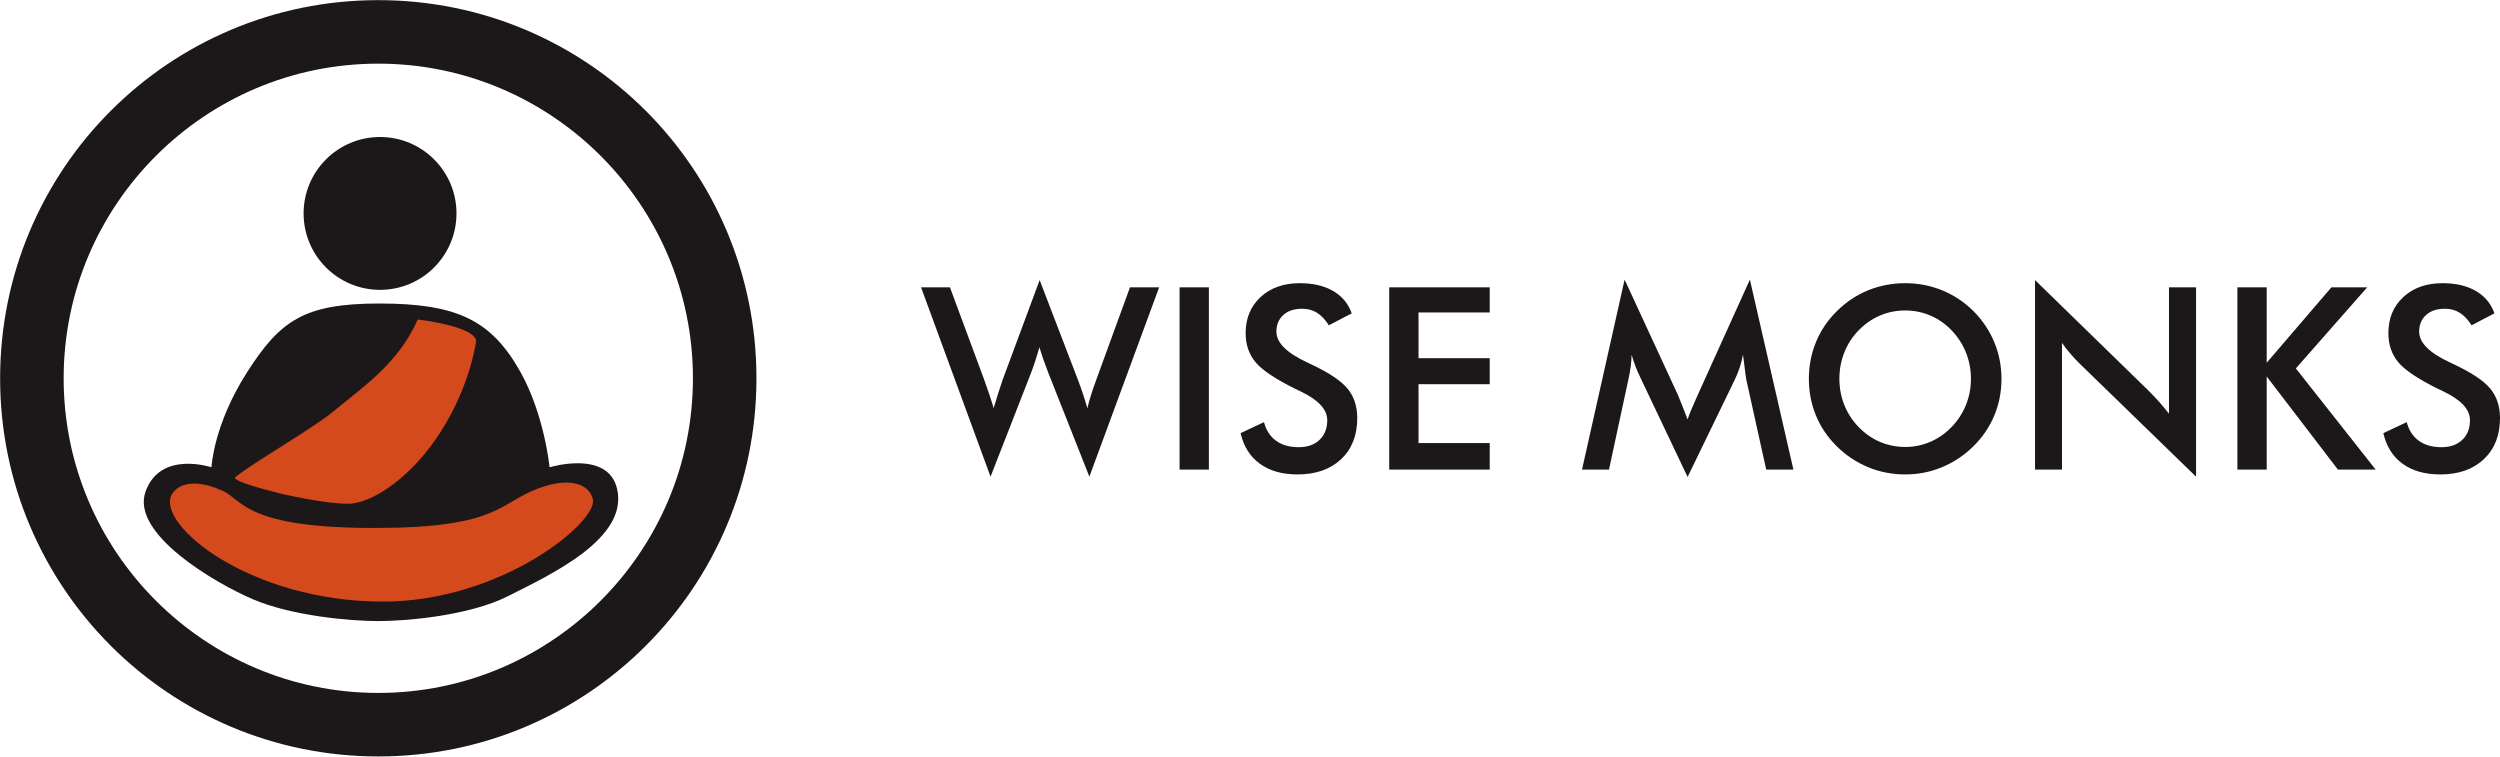
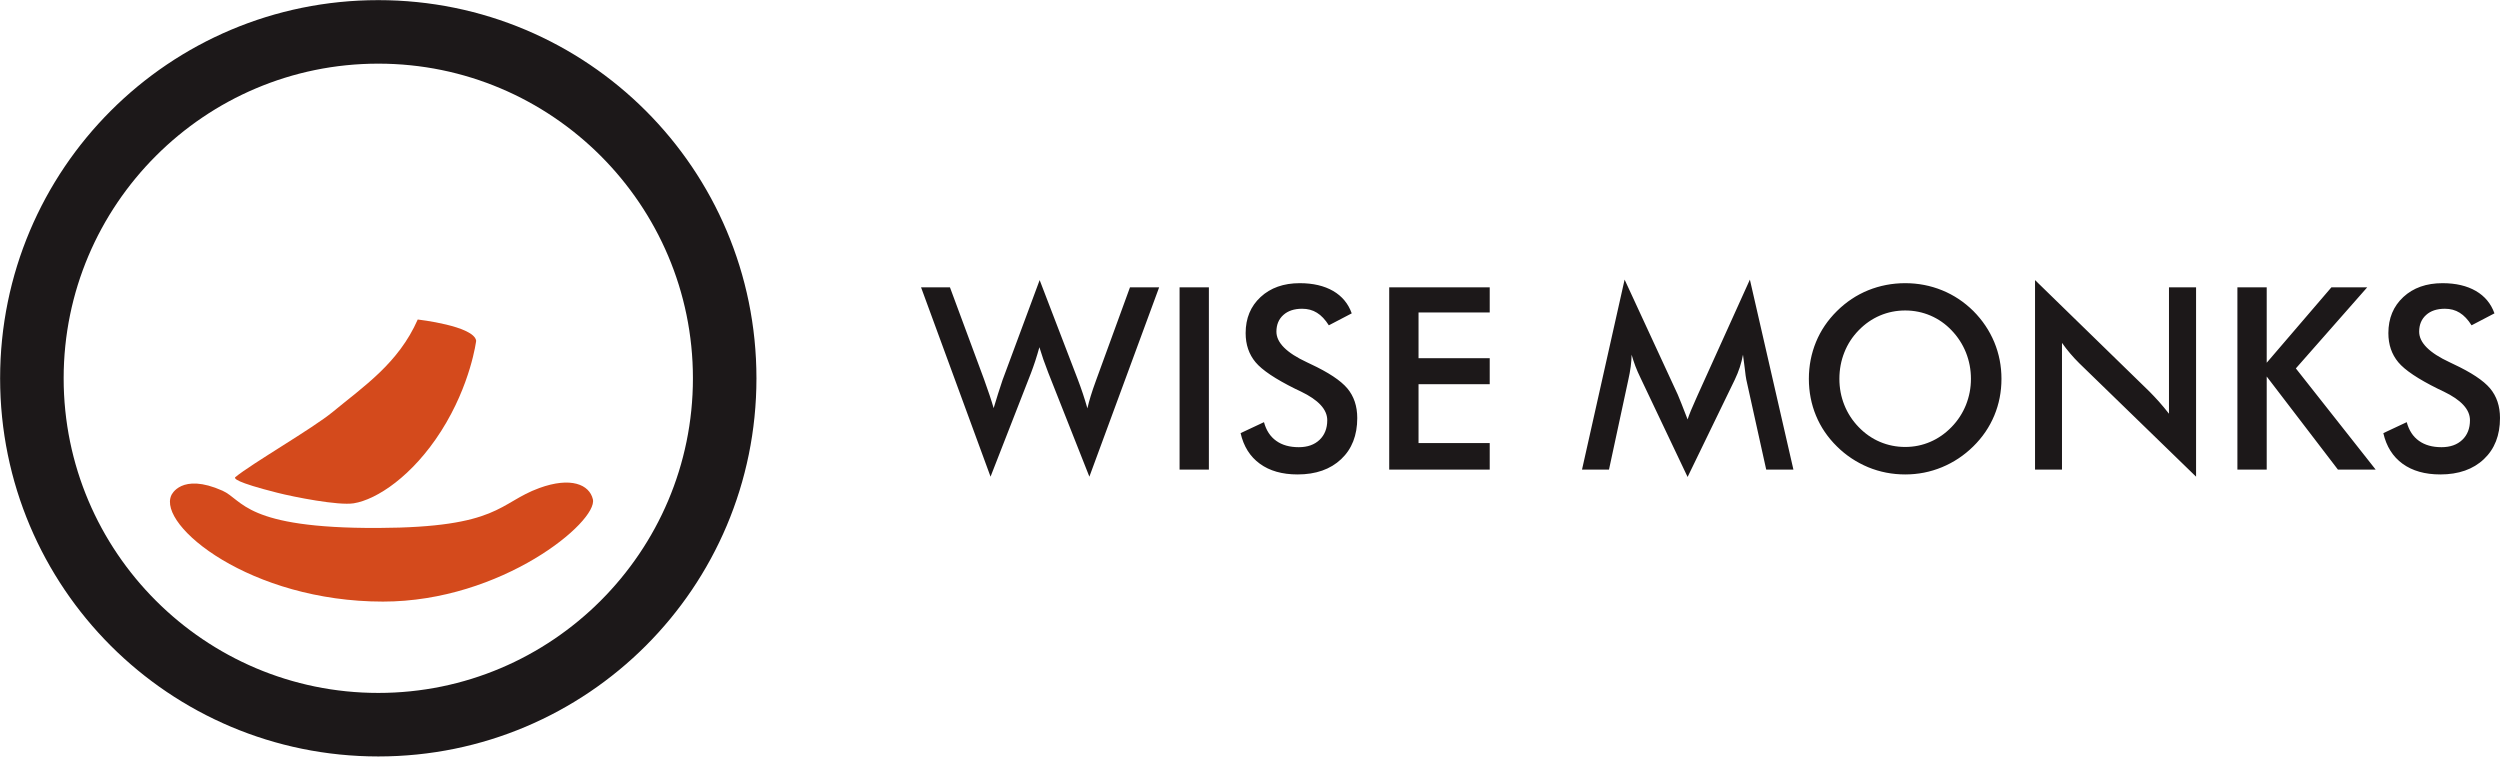
<svg xmlns="http://www.w3.org/2000/svg" width="152" height="46" viewBox="0 0 152 46" fill="none">
-   <path d="M27.754 12.977C27.754 15.543 25.672 17.623 23.107 17.623C20.54 17.623 18.459 15.543 18.459 12.977C18.459 10.409 20.54 8.33 23.107 8.33C25.672 8.33 27.754 10.409 27.754 12.977ZM23.062 18.453C18.47 18.453 17.032 19.505 15.039 22.605C12.976 25.814 12.857 28.411 12.857 28.411C12.857 28.411 9.728 27.36 8.843 29.908C7.957 32.451 13.048 35.439 15.371 36.433C17.694 37.432 21.235 37.762 23.006 37.762C24.776 37.762 28.56 37.419 30.871 36.253C33.508 34.926 38.224 32.74 37.519 29.719C36.961 27.326 33.415 28.411 33.415 28.411C33.415 28.411 33.103 25.214 31.637 22.605C29.865 19.45 27.768 18.453 23.062 18.453Z" fill="#1C1819" />
  <path d="M42.13 23.003H42.123V22.997H42.13C42.13 17.723 39.985 12.943 36.523 9.478C33.057 6.012 28.276 3.87 23.002 3.87V3.878H22.997V3.87C17.723 3.87 12.943 6.012 9.479 9.478C6.014 12.943 3.87 17.723 3.87 23H3.878V23.003H3.87C3.871 28.278 6.014 33.057 9.477 36.52C12.943 39.986 17.724 42.13 22.999 42.13V42.122H23.004V42.13C28.277 42.13 33.057 39.986 36.521 36.522C39.985 33.057 42.13 28.278 42.13 23.003ZM46 23V23.003H45.992C45.992 29.358 43.421 35.108 39.262 39.264C35.106 43.419 29.357 45.992 23.004 45.992V46H22.999V45.992C16.644 45.992 10.894 43.419 6.736 39.264C2.58 35.106 0.007 29.358 0.007 23.003H0V23H0.007C0.007 16.641 2.58 10.892 6.736 6.736C10.894 2.577 16.642 0.008 22.997 0.008V0H23.002V0.008C29.357 0.008 35.106 2.58 39.264 6.736C43.421 10.892 45.991 16.641 45.992 22.997H46V23Z" fill="#1C1819" />
  <path d="M25.398 19.426C24.228 22.088 22.102 23.497 20.227 25.048C19.041 26.03 15.299 28.191 14.314 29.005C14.216 29.088 14.302 29.312 16.863 29.96C17.877 30.218 20.572 30.75 21.505 30.601C22.906 30.377 25.082 28.942 26.82 26.212C28.629 23.369 28.951 20.719 28.951 20.719C28.822 19.814 25.398 19.426 25.398 19.426Z" fill="#D44A1C" />
  <path d="M10.419 30.109C9.555 31.954 15.237 36.577 23.284 36.577C30.514 36.577 36.365 31.711 36.047 30.357C35.836 29.46 34.71 28.973 32.787 29.674C30.317 30.573 30.377 32.071 22.981 32.1C14.874 32.133 14.78 30.393 13.525 29.833C11.009 28.714 10.419 30.109 10.419 30.109Z" fill="#D44A1C" />
  <path d="M144.907 26.334L146.329 25.667C146.464 26.167 146.709 26.544 147.069 26.801C147.43 27.062 147.886 27.189 148.445 27.189C148.974 27.189 149.396 27.04 149.707 26.743C150.019 26.447 150.174 26.048 150.174 25.549C150.174 24.895 149.642 24.319 148.574 23.805C148.424 23.73 148.311 23.677 148.228 23.64C147.02 23.041 146.216 22.505 145.816 22.024C145.415 21.542 145.213 20.954 145.213 20.254C145.213 19.35 145.518 18.619 146.123 18.059C146.727 17.499 147.524 17.217 148.504 17.217C149.314 17.217 149.99 17.377 150.533 17.691C151.078 18.007 151.453 18.462 151.663 19.052L150.271 19.779C150.051 19.431 149.812 19.176 149.549 19.015C149.288 18.851 148.987 18.772 148.648 18.772C148.17 18.772 147.789 18.896 147.509 19.149C147.226 19.402 147.085 19.742 147.085 20.165C147.085 20.832 147.703 21.453 148.941 22.027C149.035 22.07 149.11 22.108 149.163 22.134C150.246 22.64 150.989 23.132 151.395 23.611C151.799 24.094 152 24.695 152 25.418C152 26.468 151.672 27.302 151.019 27.917C150.366 28.535 149.483 28.846 148.372 28.846C147.437 28.846 146.674 28.629 146.078 28.197C145.481 27.762 145.09 27.141 144.907 26.334ZM136.034 28.553V17.469H137.816V22.055L141.75 17.469H143.927L139.588 22.399L144.442 28.553H142.147L137.816 22.892V28.553H136.034ZM123.73 28.553V17.029L130.685 23.805C130.874 23.997 131.067 24.2 131.262 24.417C131.456 24.634 131.66 24.881 131.874 25.154V17.469H133.521V28.982L126.422 22.088C126.235 21.903 126.05 21.705 125.874 21.498C125.696 21.288 125.526 21.073 125.369 20.847V28.553H123.73ZM121.689 23.033C121.689 23.823 121.544 24.566 121.252 25.266C120.959 25.969 120.533 26.593 119.972 27.144C119.412 27.695 118.775 28.115 118.068 28.408C117.359 28.701 116.617 28.846 115.837 28.846C115.051 28.846 114.298 28.701 113.582 28.406C112.868 28.106 112.235 27.689 111.686 27.144C111.125 26.593 110.703 25.972 110.413 25.272C110.126 24.579 109.979 23.831 109.979 23.033C109.979 22.238 110.126 21.493 110.413 20.792C110.703 20.089 111.125 19.466 111.686 18.912C112.245 18.358 112.877 17.938 113.584 17.649C114.295 17.363 115.045 17.217 115.837 17.217C116.627 17.217 117.374 17.363 118.08 17.649C118.788 17.938 119.417 18.355 119.976 18.906C120.536 19.468 120.959 20.101 121.252 20.802C121.544 21.508 121.689 22.25 121.689 23.033ZM119.833 23.033C119.833 22.473 119.731 21.94 119.53 21.434C119.327 20.93 119.037 20.481 118.658 20.086C118.288 19.697 117.862 19.399 117.377 19.189C116.89 18.981 116.376 18.877 115.837 18.877C115.302 18.877 114.789 18.978 114.301 19.185C113.815 19.393 113.384 19.694 113.004 20.086C112.625 20.476 112.334 20.921 112.135 21.429C111.935 21.93 111.835 22.467 111.835 23.033C111.835 23.593 111.935 24.125 112.135 24.623C112.334 25.122 112.625 25.571 113.004 25.963C113.381 26.355 113.812 26.659 114.298 26.865C114.781 27.071 115.296 27.175 115.837 27.175C116.372 27.175 116.88 27.071 117.36 26.865C117.842 26.659 118.274 26.355 118.655 25.963C119.037 25.571 119.327 25.122 119.53 24.621C119.731 24.115 119.833 23.587 119.833 23.033ZM106.175 23.08C106.155 22.996 106.121 22.758 106.078 22.366C106.037 22.044 106.002 21.778 105.974 21.566C105.927 21.818 105.864 22.07 105.782 22.323C105.7 22.575 105.596 22.831 105.471 23.094L102.606 29L99.742 22.972C99.621 22.725 99.516 22.485 99.429 22.256C99.343 22.024 99.266 21.791 99.202 21.566C99.197 21.797 99.18 22.041 99.147 22.296C99.112 22.548 99.065 22.816 99.001 23.094L97.826 28.553H96.186L98.776 17L102.009 23.994C102.056 24.107 102.134 24.292 102.235 24.548C102.338 24.806 102.459 25.122 102.606 25.501C102.711 25.183 102.877 24.779 103.099 24.292C103.16 24.158 103.204 24.06 103.234 23.988L106.393 17L109.04 28.553H107.386L106.175 23.08ZM84.464 28.553V17.469H90.575V18.999H86.247V21.778H90.575V23.358H86.247V26.94H90.575V28.553H84.464ZM75.428 26.334L76.85 25.667C76.985 26.167 77.231 26.544 77.591 26.801C77.951 27.062 78.409 27.189 78.966 27.189C79.496 27.189 79.917 27.04 80.229 26.743C80.539 26.447 80.697 26.048 80.697 25.549C80.697 24.895 80.162 24.319 79.096 23.805C78.945 23.73 78.831 23.677 78.749 23.64C77.543 23.041 76.739 22.505 76.338 22.024C75.936 21.542 75.735 20.954 75.735 20.254C75.735 19.35 76.039 18.619 76.644 18.059C77.25 17.499 78.045 17.217 79.025 17.217C79.835 17.217 80.512 17.377 81.056 17.691C81.599 18.007 81.975 18.462 82.185 19.052L80.793 19.779C80.573 19.431 80.334 19.176 80.07 19.015C79.81 18.851 79.508 18.772 79.169 18.772C78.692 18.772 78.312 18.896 78.03 19.149C77.747 19.402 77.606 19.742 77.606 20.165C77.606 20.832 78.224 21.453 79.462 22.027C79.556 22.07 79.631 22.108 79.685 22.134C80.767 22.64 81.511 23.132 81.916 23.611C82.32 24.094 82.521 24.695 82.521 25.418C82.521 26.468 82.195 27.302 81.542 27.917C80.887 28.535 80.004 28.846 78.893 28.846C77.958 28.846 77.195 28.629 76.601 28.197C76.002 27.762 75.612 27.141 75.428 26.334ZM71.718 17.469H73.5V28.553H71.718V17.469ZM56 17.469H57.757L59.831 23.065C59.965 23.434 60.078 23.756 60.169 24.034C60.262 24.31 60.342 24.571 60.414 24.815C60.589 24.226 60.769 23.654 60.959 23.094C60.984 23.022 61.003 22.975 61.013 22.95L63.211 17.029L65.528 23.065C65.638 23.355 65.744 23.651 65.841 23.942C65.938 24.234 66.029 24.529 66.114 24.828C66.165 24.603 66.231 24.35 66.315 24.08C66.399 23.805 66.509 23.483 66.645 23.112L68.703 17.469H70.476L66.234 28.982L63.735 22.662C63.624 22.378 63.526 22.108 63.434 21.849C63.346 21.589 63.267 21.343 63.195 21.11C63.112 21.41 63.028 21.688 62.943 21.949C62.859 22.207 62.768 22.457 62.68 22.691L60.225 28.982L56 17.469Z" fill="#1C1819" />
</svg>